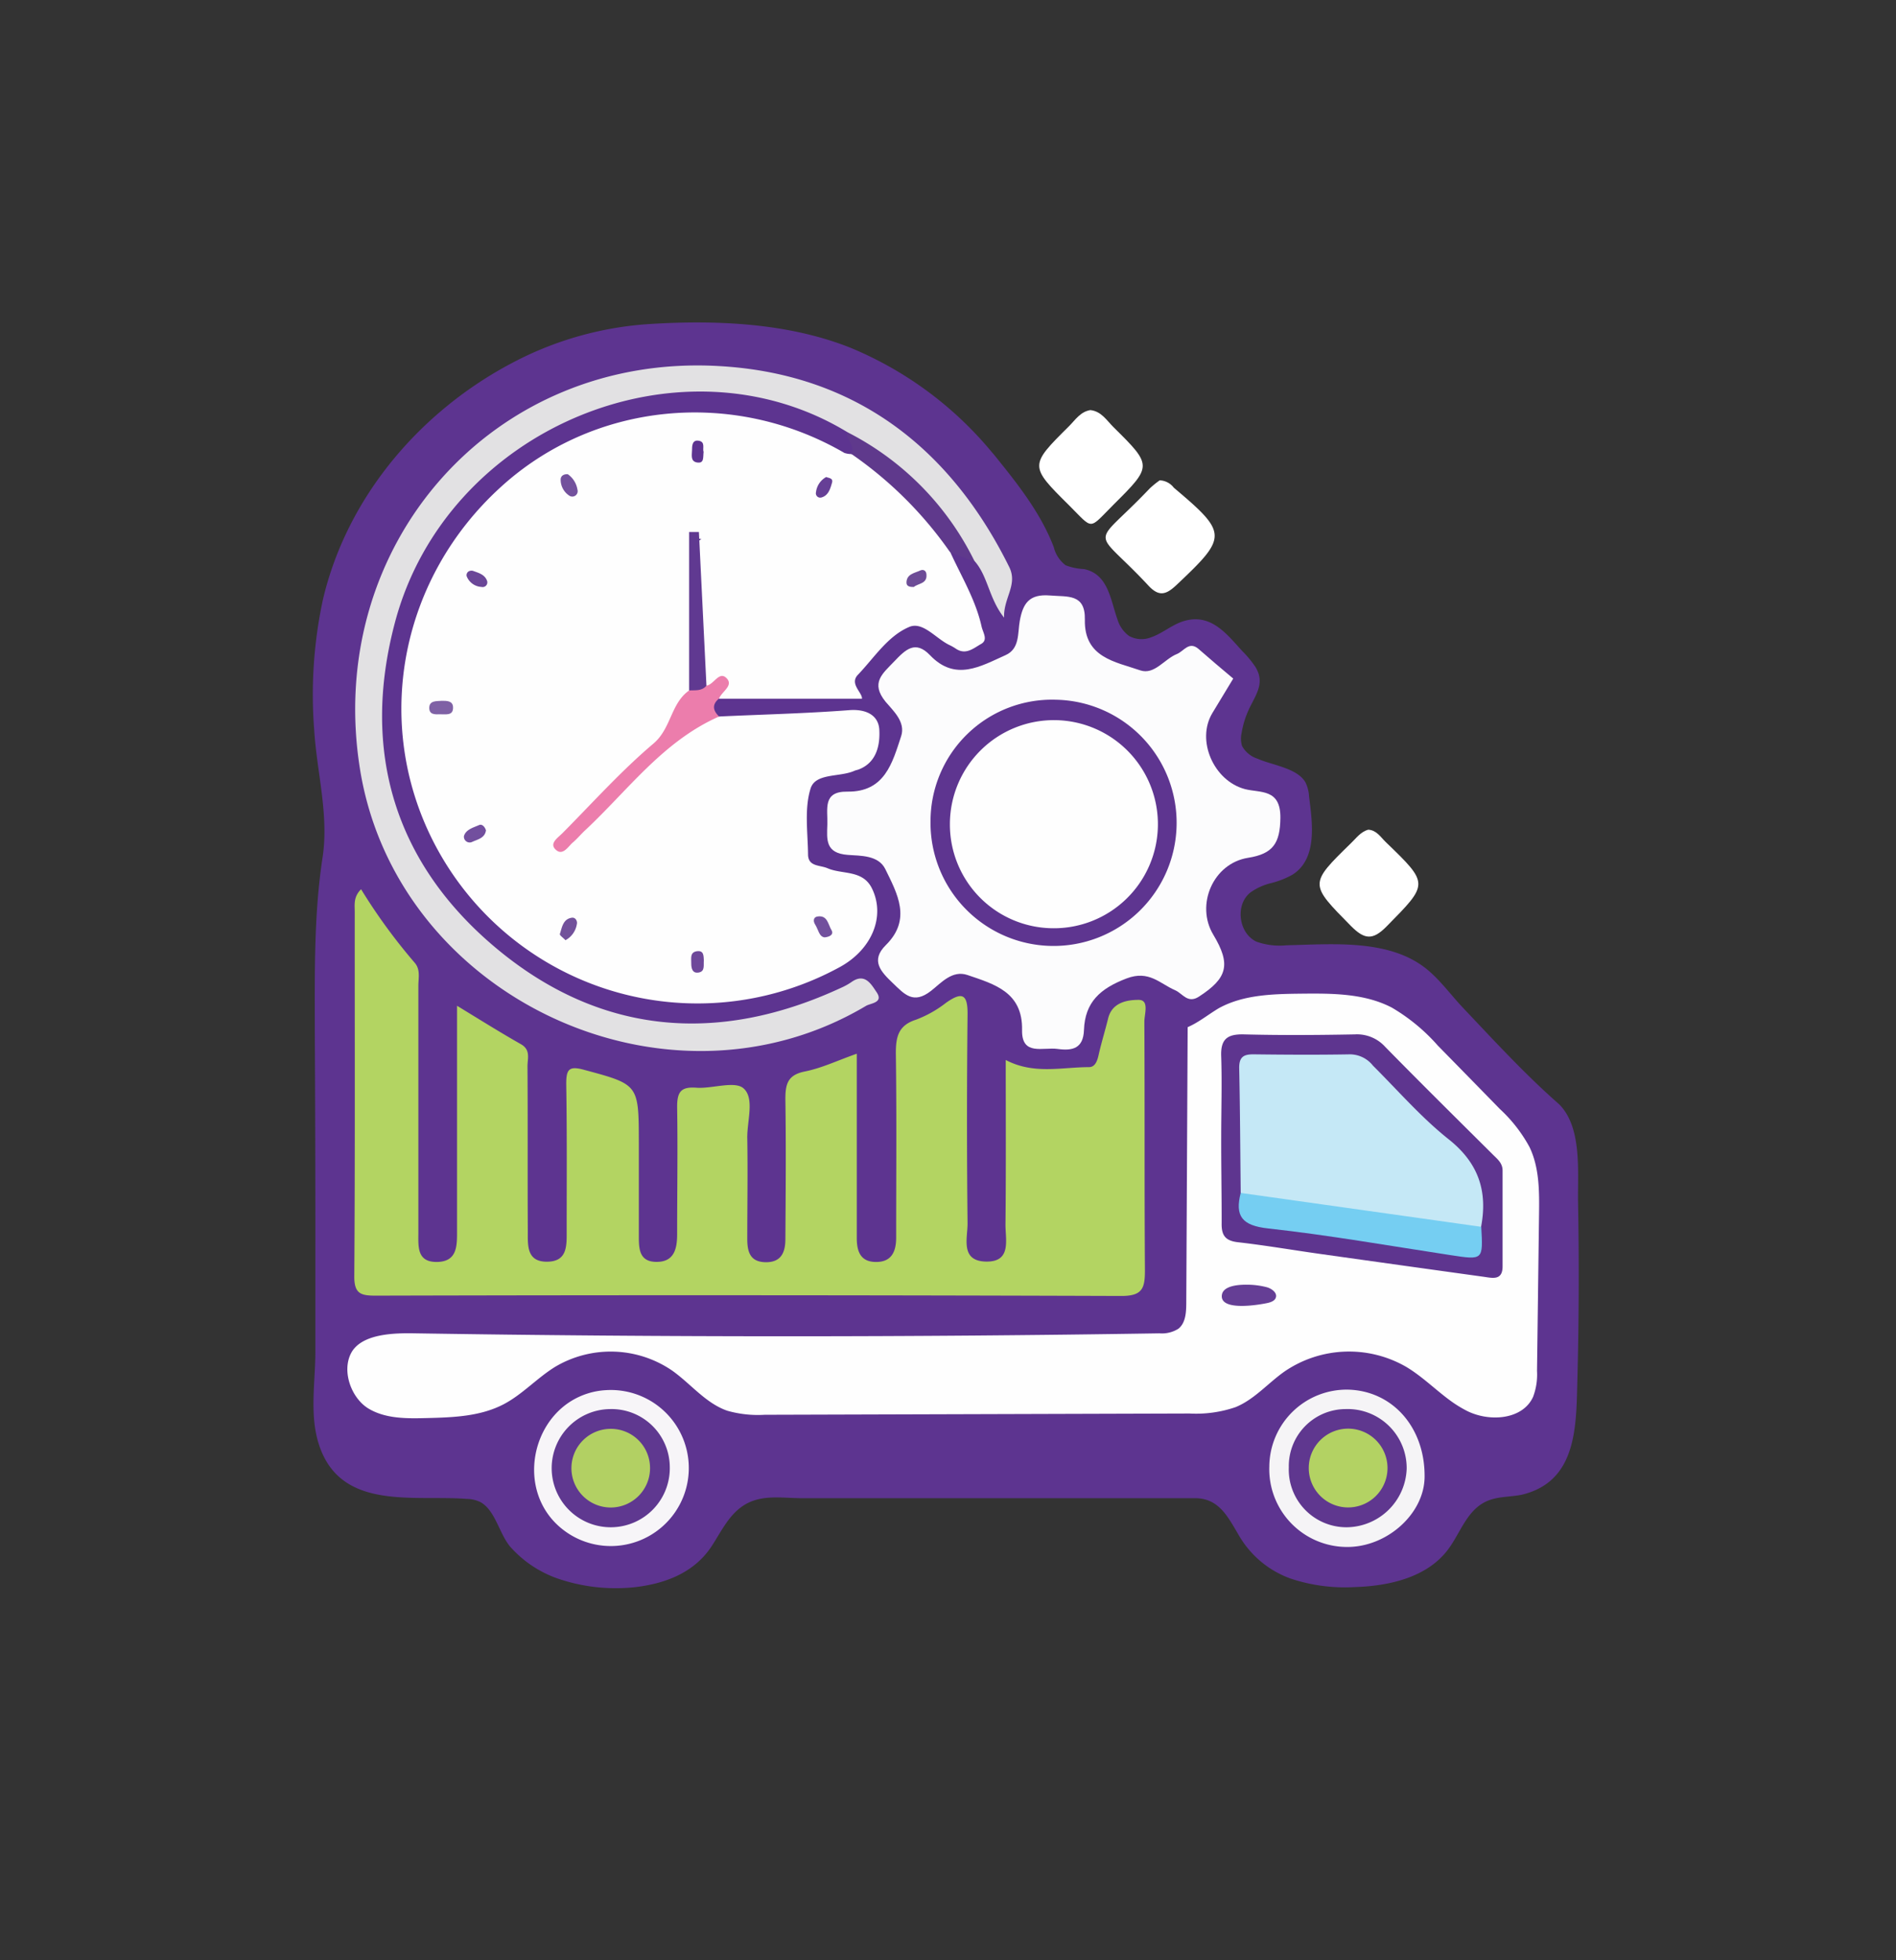
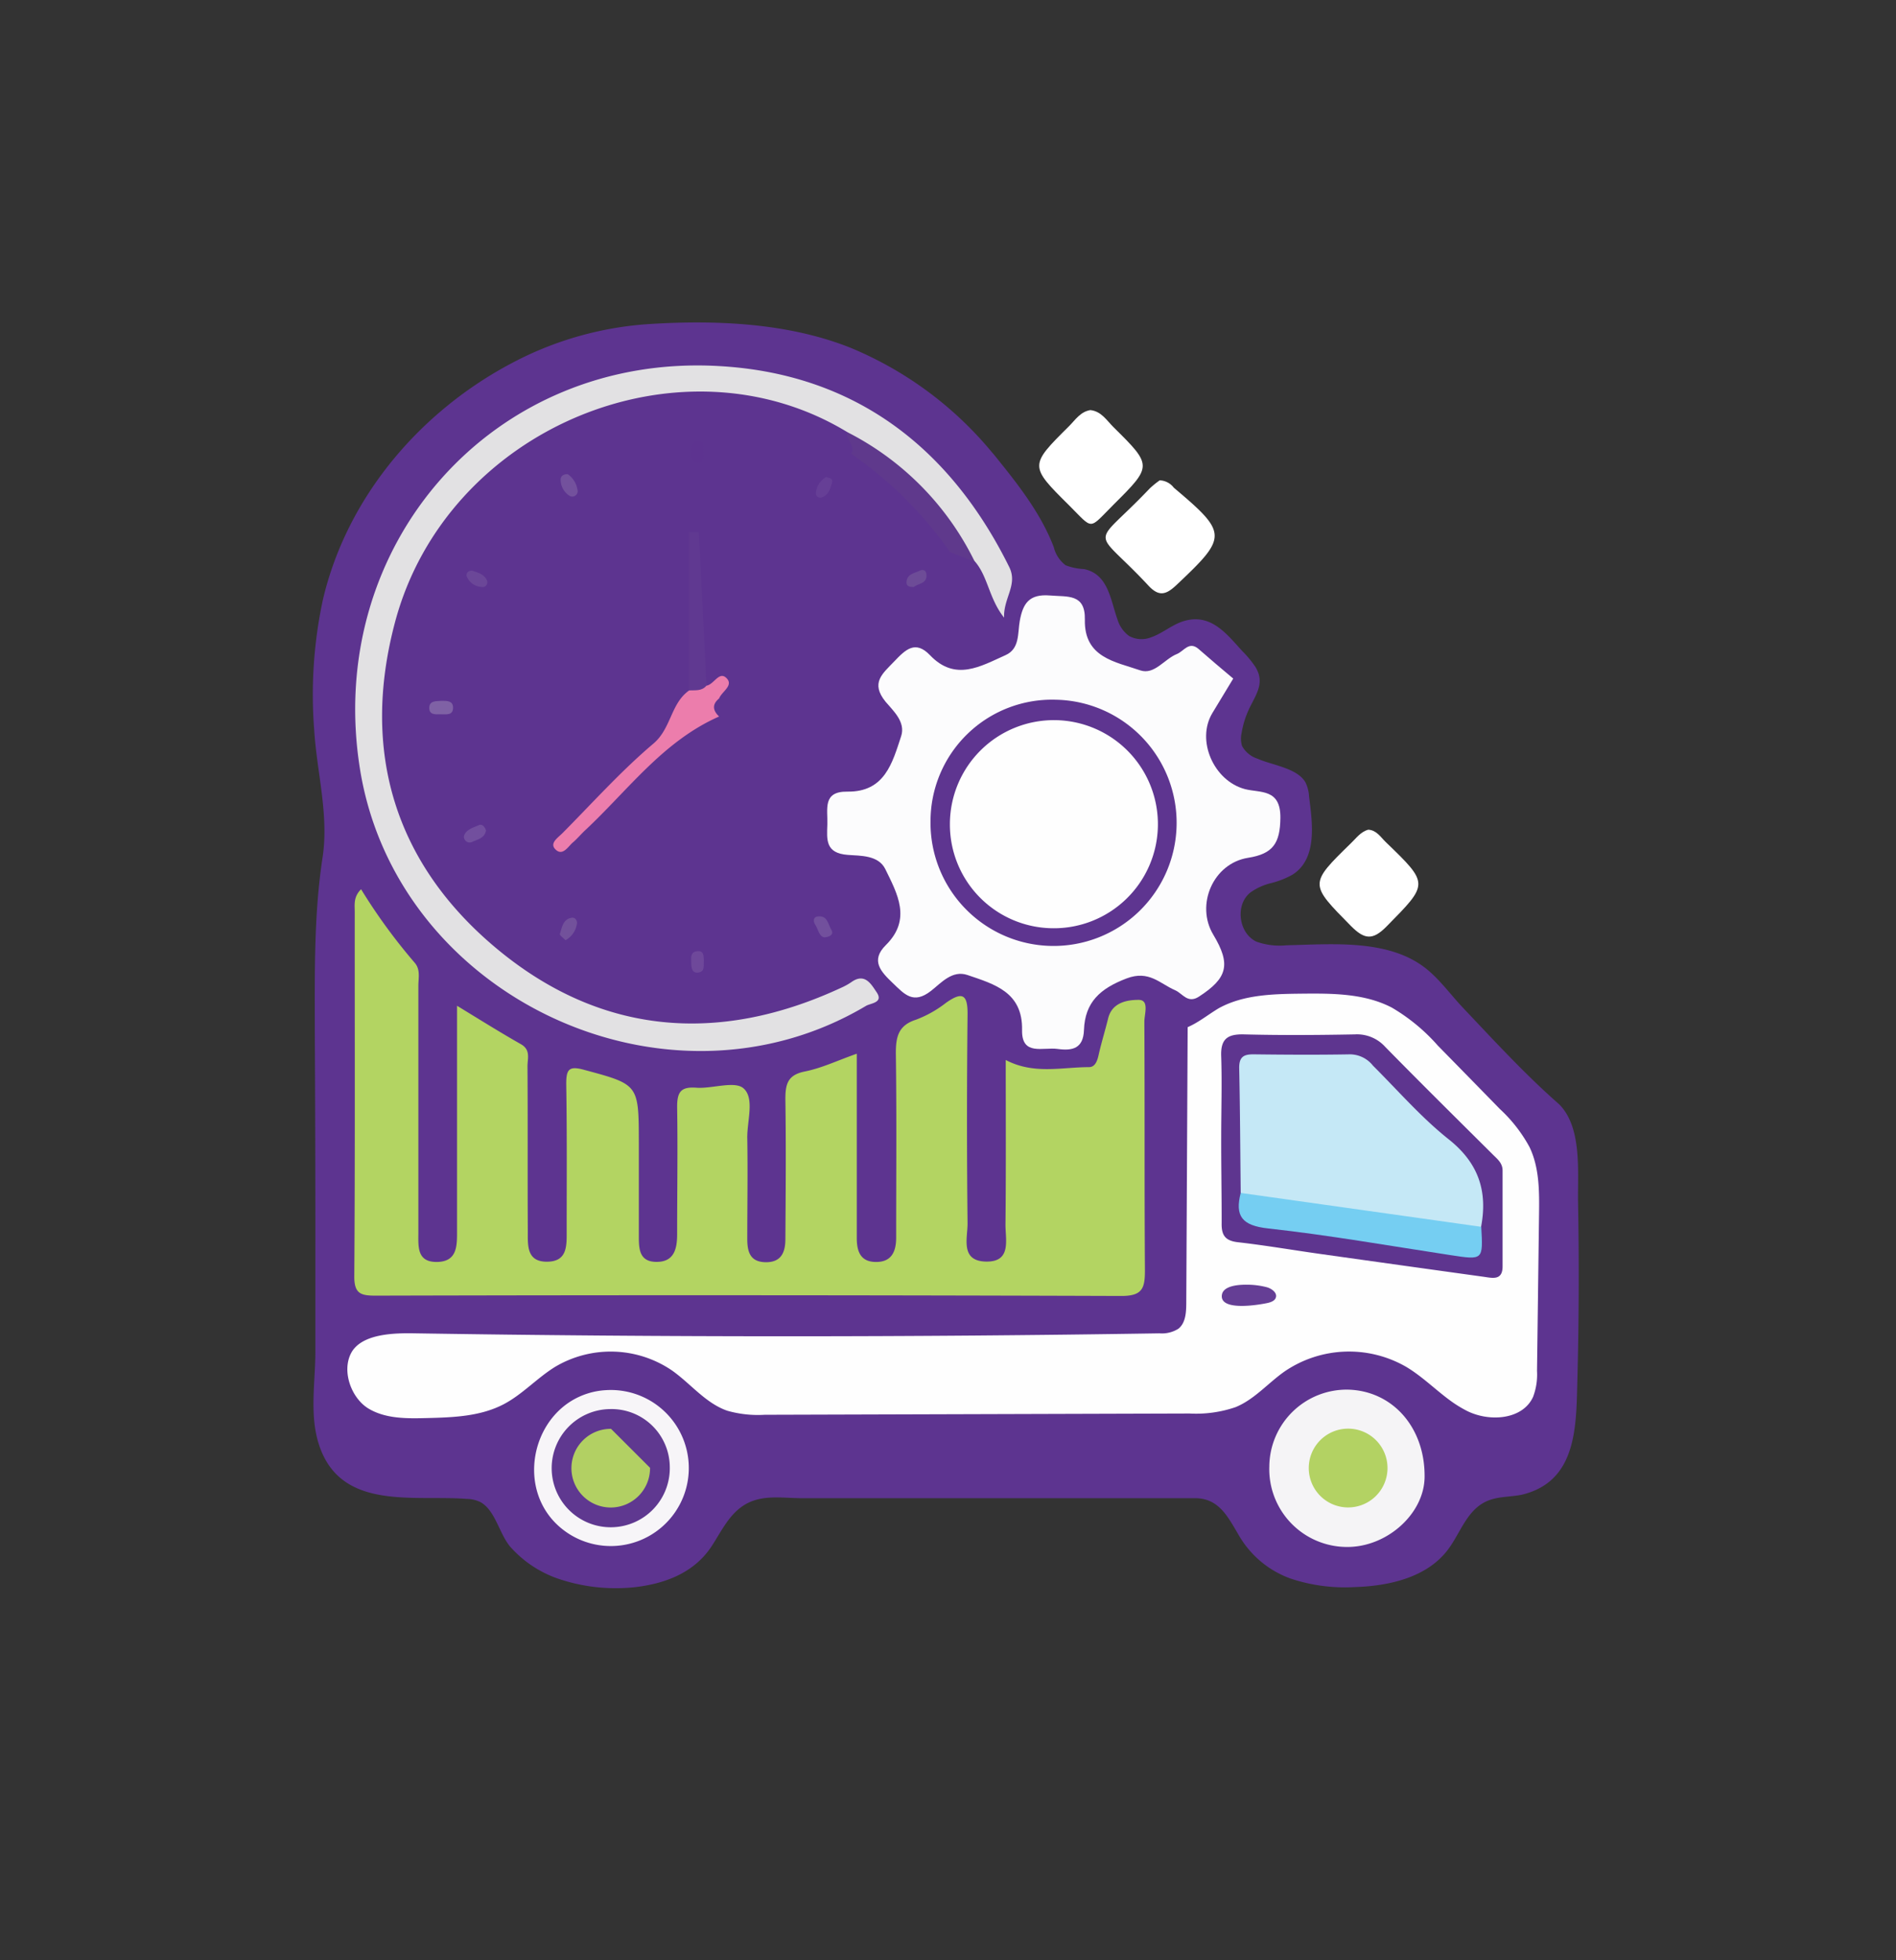
<svg xmlns="http://www.w3.org/2000/svg" viewBox="0 0 299.52 309.5">
  <rect x="0" y="0" width="299.52" height="309.5" fill="#333333" stroke="none" />
  <defs>
    <style>.cls-1{fill:#5d3490;}.cls-2{fill:#fefefe;}.cls-3{fill:#b3d462;}.cls-4{fill:#fcfcfd;}.cls-5{fill:#e2e1e3;}.cls-6{fill:#f7f5f8;}.cls-7{fill:#f5f4f6;}.cls-8{fill:#ec7dac;}.cls-9{fill:#5f398c;}.cls-10{fill:#603991;}.cls-11{fill:#7f61a5;}.cls-12{fill:#5d3390;}.cls-13{fill:#6e489a;}.cls-14{fill:#72519b;}.cls-15{fill:#72509d;}.cls-16{fill:#73519d;}.cls-17{fill:#724f9e;}.cls-18{fill:#6d4c97;}.cls-19{fill:#6b4798;}.cls-20{fill:#663f96;}.cls-21{fill:#5e358f;}.cls-22{fill:#653e95;}.cls-23{fill:#5e3590;}.cls-24{fill:#fff;}.cls-25{fill:#5f3890;}.cls-26{fill:#5f378f;}.cls-27{fill:#c5e8f6;}.cls-28{fill:#75cef2;}.cls-29{fill:#b2d063;}.cls-30{fill:#b3d263;}</style>
  </defs>
  <g id="transport">
    <path class="cls-1" d="M100.38,250.59a28.31,28.31,0,0,1-12.44-1.41,17.93,17.93,0,0,1-7.25-4.87c-1.83-2.06-2.39-5.83-4.81-7.15a5.13,5.13,0,0,0-2.15-.5c-8.38-.64-19.73,1.87-23.25-8.29-1.66-4.79-.66-10-.66-15q0-8.43,0-16.85,0-16.86-.09-33.71c0-9.18-.16-18.42,1.24-27.51,1-6.69-.94-13.46-1.34-20.12A71.37,71.37,0,0,1,51,94.73c3.8-16.29,15.46-29.91,30.18-37.57a53.56,53.56,0,0,1,21.46-6c10.5-.66,21.86-.18,31.72,3.75A57.5,57.5,0,0,1,156.44,71.1c.43.51.86,1,1.28,1.55,3.4,4.21,6.8,8.63,8.75,13.74a5.14,5.14,0,0,0,1.87,2.86,9.18,9.18,0,0,0,2.88.6c3.87.76,4.21,4.9,5.31,7.94a5,5,0,0,0,1.83,2.62,4.09,4.09,0,0,0,3.44.23c2-.68,3.51-2.2,5.64-2.69,4-.94,6.4,2.2,8.8,4.84a16.75,16.75,0,0,1,2.09,2.52c1.41,2.33.32,4-.79,6.18a14.54,14.54,0,0,0-1.41,4.31,3.9,3.9,0,0,0,.09,2,4.28,4.28,0,0,0,2.46,2c2.23,1,6.26,1.46,7.55,3.73a5.78,5.78,0,0,1,.57,2.22c.49,4,1.42,9.81-2.63,12.36a13.59,13.59,0,0,1-3.36,1.32,9.5,9.5,0,0,0-3.27,1.48c-2.48,1.94-1.87,6.52,1,7.79a10.94,10.94,0,0,0,4.7.55c7-.15,15.74-1,21.66,3.39,2.33,1.71,4.19,4.34,6.18,6.44,4.89,5.16,9.86,10.58,15.21,15.26,3.67,3.65,2.92,10.66,3,15.47q.27,14.52-.13,29C249,226,248.75,234,240.41,236c-1.67.34-3.42.27-5,.81-3.6,1.22-4.61,5.15-6.71,7.91-3.3,4.33-9.2,5.69-14.64,5.86a27.11,27.11,0,0,1-10.21-1.35,15.49,15.49,0,0,1-8.19-6.9c-1.67-2.81-3.1-5.77-6.84-5.78q-17.58,0-35.15,0l-17.93,0h-9c-3.46,0-6.91-.76-9.85,1.56-1.91,1.49-3,3.74-4.32,5.79C109.88,248.18,105.35,250,100.38,250.59Z" />
-     <path class="cls-2" d="M113.56,113.13c6.86-.32,13.73-.48,20.56-1,2.74-.22,4.67.82,4.79,3.1s-.35,5.15-3.26,6.26c-.25.09-.51.13-.74.24-2.31,1-6.09.3-6.86,2.77-1,3.2-.44,6.9-.4,10.38,0,2,1.88,1.67,3.11,2.22,2.34,1,5.55.2,7,3.2,2.13,4.38,0,9.56-5,12.34a46.85,46.85,0,0,1-64.91-21C59.08,113.1,63.55,91.12,79,77c14.7-13.5,36.77-15.72,54.39-5.49a3.39,3.39,0,0,0,1.13.18,7.65,7.65,0,0,1,4.57,1.54,63.37,63.37,0,0,1,9.78,9.73c1,1.16,1.81,2.55,1.26,4.24,1.76,3.85,4,7.52,4.93,11.7.22,1,1.08,2.13-.08,2.78s-2.37,1.77-3.92.78a7.65,7.65,0,0,0-1-.58c-2.18-1-4.25-3.82-6.43-2.89-3.39,1.43-5.54,4.88-8.11,7.56-1.36,1.43.72,2.79.65,3.77H113.6c-.91-1.31-3-1.34-3.43-3.2-.1-7.29-.18-14.59-.06-21,.34-1.38,1.07-.76.59-1-.17-.08-.28-.06-.29,0-.91,7.51,0,15-.34,22.56a17.82,17.82,0,0,1-5,9.35c-4.55,4.39-9,8.93-13.44,13.4,4.58-4.57,9.09-9.21,13.75-13.7C107.64,114.63,110.11,112.7,113.56,113.13Z" />
    <path class="cls-3" d="M158.88,167.36c4.43,2.33,8.84,1.13,13.14,1.13,1,0,1.33-1,1.55-2,.43-1.89,1-3.73,1.47-5.62.6-2.65,3.11-3,4.84-3s.89,2.27.9,3.48c.07,13.09,0,26.18.09,39.27,0,2.81-.42,4-3.72,4q-58.91-.2-117.82-.05c-2.32,0-3.38-.29-3.36-3.06.13-19.18.06-38.37.07-57.55,0-1.12-.23-2.33,1-3.56a89.52,89.52,0,0,0,8.42,11.55c1,1.09.63,2.46.63,3.72q0,19.44,0,38.88c0,2.23-.28,4.77,3,4.7,3.14-.08,3.11-2.54,3.11-4.8,0-11.77,0-23.54,0-35.65C75.81,161,79,163,82.33,164.89c1.53.89,1,2.26,1,3.46.06,8.68,0,17.37.05,26.05,0,2.22-.2,4.81,3,4.81s3.15-2.4,3.14-4.74c0-7.77.06-15.55-.07-23.32,0-2.25.39-2.89,2.73-2.26,8.7,2.34,8.72,2.27,8.74,11.41q0,7.39,0,14.78c0,2,0,4.14,2.77,4.16s3.27-2,3.28-4.28c0-6.74.11-13.49,0-20.22,0-2.41.66-3.18,3.07-3s6.06-1.13,7.43.11c1.76,1.58.54,5.13.58,7.83.09,5.31,0,10.62,0,15.94,0,2,.43,3.64,2.91,3.67s3.1-1.61,3.11-3.6c.05-7.38.11-14.77,0-22.16,0-2.38.37-3.81,3.06-4.35s5.1-1.71,8.22-2.81v17.47c0,3.88,0,7.77,0,11.66,0,2,.54,3.69,2.91,3.75,2.53.07,3.31-1.57,3.31-3.81,0-9.72.09-19.44-.05-29.16,0-2.63.42-4.4,3.21-5.29a18,18,0,0,0,4.72-2.66c2.53-1.78,3.44-1.4,3.4,1.86q-.18,16.51,0,33c0,2.34-1.17,5.92,2.91,6s3.06-3.45,3.08-5.87C158.93,184.75,158.88,176.2,158.88,167.36Z" />
    <path class="cls-2" d="M229.08,221.12c-2.32-1.7-4.41-3.79-6.89-5.28a18.07,18.07,0,0,0-19.26.7c-2.63,1.85-4.79,4.44-7.76,5.64a19.23,19.23,0,0,1-7.25,1l-67.13.2a17.7,17.7,0,0,1-5.9-.64c-3.41-1.18-5.76-4.25-8.71-6.34a17.2,17.2,0,0,0-18.45-.61c-2.87,1.76-5.19,4.37-8.17,5.93-3.7,1.93-8,2.08-12.22,2.18-3.11.08-6.41.11-9.09-1.48s-4.26-5.74-2.85-8.65c1.6-3.3,7.14-3.3,10.19-3.25q58.77.93,117.57,0a4.88,4.88,0,0,0,3-.73c1.13-.9,1.23-2.54,1.24-4l.22-43.61c1.76-.76,3.25-2,4.93-3,3.9-2.14,8.56-2.24,13-2.29,4.89-.05,10-.06,14.34,2.21a29.6,29.6,0,0,1,7.26,6q4.91,5,9.79,10a23.32,23.32,0,0,1,4.68,6c1.57,3.26,1.56,7,1.51,10.65l-.32,24.7a10,10,0,0,1-.62,4.1c-1.64,3.61-6.86,4-10.42,2.23A19.21,19.21,0,0,1,229.08,221.12Z" />
    <path class="cls-4" d="M194.82,107.14l-3.3,5.45c-2.59,4.31.22,10.69,5.14,12,2.46.63,5.66-.11,5.61,4.56-.05,4-1.17,5.67-5.11,6.29-5.53.88-8.32,7.44-5.49,12.14s2.24,6.86-2.27,9.78c-1.77,1.15-2.57-.48-3.73-1-2.45-1.05-4.15-3.23-7.71-1.87-4.17,1.59-6.56,3.75-6.72,8.13-.1,2.93-1.81,3.32-4.15,3s-5.71,1.15-5.63-3c.11-6-4.39-7.23-8.61-8.67-2.43-.83-4.17,1.25-5.76,2.49-2.81,2.2-4.2.55-6.06-1.23s-3.57-3.54-1.08-6c4.1-4.05,1.8-8.12-.1-12-1.09-2.2-3.9-2.08-5.92-2.23-3.57-.27-3.31-2.41-3.23-4.82s-.79-5.23,3.17-5.17c5.91.08,7.11-4.56,8.49-8.76.73-2.24-1.25-4-2.46-5.43-2.44-3-.46-4.45,1.36-6.36s3.34-3.39,5.65-1c4,4.21,8,1.76,11.94,0,2.27-1,1.9-3.49,2.25-5.42.5-2.77,1.51-4.26,4.75-4,2.79.24,5.62-.33,5.53,3.82-.13,6,4.81,6.64,8.74,8,2.25.77,3.81-1.79,5.81-2.58,1.08-.43,1.89-2.06,3.37-.83C191.18,104.08,193.06,105.66,194.82,107.14Z" />
    <path class="cls-5" d="M133.89,68.25c-26.29-16-63.33-.69-71.49,30-5.42,20.38-.06,38.2,16.24,51.67s34.87,15,54.15,6.08a10.34,10.34,0,0,0,1.7-.93c2.16-1.55,3.17.39,4,1.6,1.13,1.69-1,1.71-1.72,2.17-31.44,18.66-74.16-1.38-79.91-37.46-5.62-35.32,21-65.65,56.75-63.58C134.86,59,150,70.48,159.43,89.52c1.4,2.82-.92,4.86-.81,8-2.39-3-2.53-6.45-4.59-8.85-5-4.55-8.35-10.73-14-14.75A28.36,28.36,0,0,1,133.89,68.25Z" />
    <path class="cls-6" d="M90.23,221.21a11.7,11.7,0,0,1,5.5-1.72,12.32,12.32,0,1,1-5.82,22.71C81.87,237.1,83.13,225.6,90.23,221.21Z" />
    <path class="cls-7" d="M200.52,231.54a12.23,12.23,0,0,1,12.42-12.13c7.07.17,12.19,6,12.11,13.79-.05,5.8-5.93,11.09-12.27,11.05A12.29,12.29,0,0,1,200.52,231.54Z" />
    <path class="cls-8" d="M111.6,108.26c1.19-.17,2-2.37,3.17-1.19s-.75,2.11-1.17,3.21c-1.14.94-1,1.89,0,2.85-8.86,3.9-14.41,11.67-21.2,18-.66.62-1.24,1.33-1.93,1.91s-1.63,2.28-2.79,1c-.86-.94.49-1.8,1.17-2.49,4.74-4.77,9.25-9.81,14.37-14.14,2.84-2.4,2.72-6.36,5.67-8.41A2.41,2.41,0,0,1,111.6,108.26Z" />
    <path class="cls-9" d="M133.89,68.25A45.17,45.17,0,0,1,154,88.71l-3.93-1.55a61.53,61.53,0,0,0-15.61-15.51C135.23,70.35,133.53,69.48,133.89,68.25Z" />
    <path class="cls-10" d="M111.6,108.26c-.74.89-1.77.7-2.74.75V84h1.55Z" />
    <path class="cls-11" d="M69.82,110.65c.78,0,1.71,0,1.75,1,.05,1.39-1.12,1.11-2,1.13s-1.74.08-1.76-1C67.82,110.55,69,110.73,69.82,110.65Z" />
    <path class="cls-12" d="M111.15,71.36c-.11.84.14,1.88-1.09,1.65-1-.2-.75-1.18-.74-1.88s0-1.73,1.08-1.54S110.94,70.83,111.15,71.36Z" />
    <path class="cls-13" d="M111.19,151.65c-.08.73.22,1.71-.8,1.9s-1.2-.69-1.19-1.48-.21-1.67.82-1.87C111.2,150,111.14,150.89,111.19,151.65Z" />
    <path class="cls-14" d="M89.33,148.45c-.31-.35-1-.81-.88-1,.33-1,.48-2.35,1.88-2.55.64-.09.91.62.8,1A3.51,3.51,0,0,1,89.33,148.45Z" />
    <path class="cls-15" d="M130.29,148c-.91-.07-1-1.25-1.55-2.08-.31-.53-.22-1.11.38-1.21,1.63-.27,1.69,1.28,2.25,2.17C131.68,147.4,131.33,147.89,130.29,148Z" />
    <path class="cls-16" d="M89.69,74.87a3.65,3.65,0,0,1,1.53,2.43.85.85,0,0,1-1.22,1,3,3,0,0,1-1.43-2.52C88.54,75.18,89,74.84,89.69,74.87Z" />
    <path class="cls-17" d="M76.77,131.1c-.17,1.24-1.33,1.43-2.18,1.83a.91.91,0,0,1-1.3-.91c.29-1.05,1.48-1.35,2.39-1.75C76.15,130.06,76.59,130.53,76.77,131.1Z" />
    <path class="cls-18" d="M144.36,92.68c-.57,0-1.19-.05-1.16-.75.06-1.31,1.28-1.44,2.16-1.85.55-.26,1,.07,1,.7C146.44,92.2,145.05,92.09,144.36,92.68Z" />
    <path class="cls-19" d="M74.68,90.12c.86.32,1.93.56,2.28,1.64a.74.74,0,0,1-.9.91A2.66,2.66,0,0,1,73.73,91C73.61,90.65,73.85,90,74.68,90.12Z" />
    <path class="cls-20" d="M130.51,75.32c.45.17,1.13.17.93.89-.27.94-.56,2-1.62,2.32a.69.69,0,0,1-.91-.83A3.14,3.14,0,0,1,130.51,75.32Z" />
    <path class="cls-21" d="M192.92,179.63c0-4.27.14-8.55,0-12.81-.12-2.8,1-3.57,3.63-3.5,5.82.15,11.65.11,17.47,0a6,6,0,0,1,4.79,1.95c5.62,5.73,11.32,11.36,17,17,.71.72,1.56,1.34,1.56,2.55,0,5,0,10.09,0,15.13,0,2.31-1.66,1.82-3.06,1.63q-12.86-1.78-25.71-3.59c-4.35-.61-8.68-1.36-13-1.85-2-.22-2.65-1.05-2.61-3C193,188.69,192.91,184.16,192.92,179.63Z" />
    <path class="cls-22" d="M197,202.84a12.52,12.52,0,0,1,3.2.42c.74.24,1.59.86,1.35,1.61-.16.52-.78.74-1.31.86-1.3.28-7.5,1.35-7.22-1.22C193.16,203.17,195.12,202.82,197,202.84Z" />
    <path class="cls-23" d="M147,129.56a19.19,19.19,0,0,1,19.78-19.08A19.44,19.44,0,1,1,147,129.56Z" />
    <path class="cls-24" d="M172.25,64.75c1.73.18,2.58,1.63,3.65,2.69,6.16,6.09,6.16,6.12,0,12.25-4,4-3.1,4-7,.11-6.31-6.25-6.3-6.28,0-12.53C169.88,66.29,170.68,65,172.25,64.75Z" />
    <path class="cls-24" d="M183.21,75.84A2.94,2.94,0,0,1,185.43,77c8.54,7.2,8.52,7.74.44,15.35-1.62,1.53-2.75,1.93-4.43.13-9-9.66-9.12-5.56.16-15.33A13.37,13.37,0,0,1,183.21,75.84Z" />
    <path class="cls-24" d="M216.15,131c1.3.07,1.94,1.15,2.75,1.94,6.91,6.66,6.81,6.57.12,13.36-2.21,2.24-3.51,2-5.6-.09-6.56-6.66-6.65-6.59,0-13.08C214.24,132.36,214.91,131.35,216.15,131Z" />
    <path class="cls-25" d="M105.81,231.68a9.33,9.33,0,1,1-9.46-9.2A9.21,9.21,0,0,1,105.81,231.68Z" />
-     <path class="cls-26" d="M203.6,231.66a9,9,0,0,1,8.94-9.18,9.33,9.33,0,0,1,9.68,9.41,9.58,9.58,0,0,1-9.52,9.25A9.11,9.11,0,0,1,203.6,231.66Z" />
    <path class="cls-27" d="M196,188.35c-.07-6.59-.1-13.18-.24-19.77,0-1.8.81-2.13,2.36-2.11,5,.06,10.09.09,15.13,0a4.65,4.65,0,0,1,3.64,1.78c3.94,3.92,7.62,8.18,11.95,11.62,4.74,3.76,6.2,8.21,5.13,13.86a4,4,0,0,1-4.15,1.45c-9.87-1.68-19.82-2.78-29.7-4.35A5.39,5.39,0,0,1,196,188.35Z" />
    <path class="cls-28" d="M196,188.35l38,5.35c.3,5.28.31,5.26-4.87,4.47-9.59-1.46-19.16-3.15-28.79-4.21C196.19,193.51,195.06,192,196,188.35Z" />
    <path class="cls-2" d="M150.06,130.12a16.43,16.43,0,1,1,16.16,16.44A16.38,16.38,0,0,1,150.06,130.12Z" />
-     <path class="cls-29" d="M102.69,231.75a6.21,6.21,0,1,1-6.16-6.15A6.18,6.18,0,0,1,102.69,231.75Z" />
+     <path class="cls-29" d="M102.69,231.75a6.21,6.21,0,1,1-6.16-6.15Z" />
    <path class="cls-30" d="M212.64,238a6.22,6.22,0,0,1,.21-12.43,6.22,6.22,0,1,1-.21,12.43Z" />
  </g>
</svg>